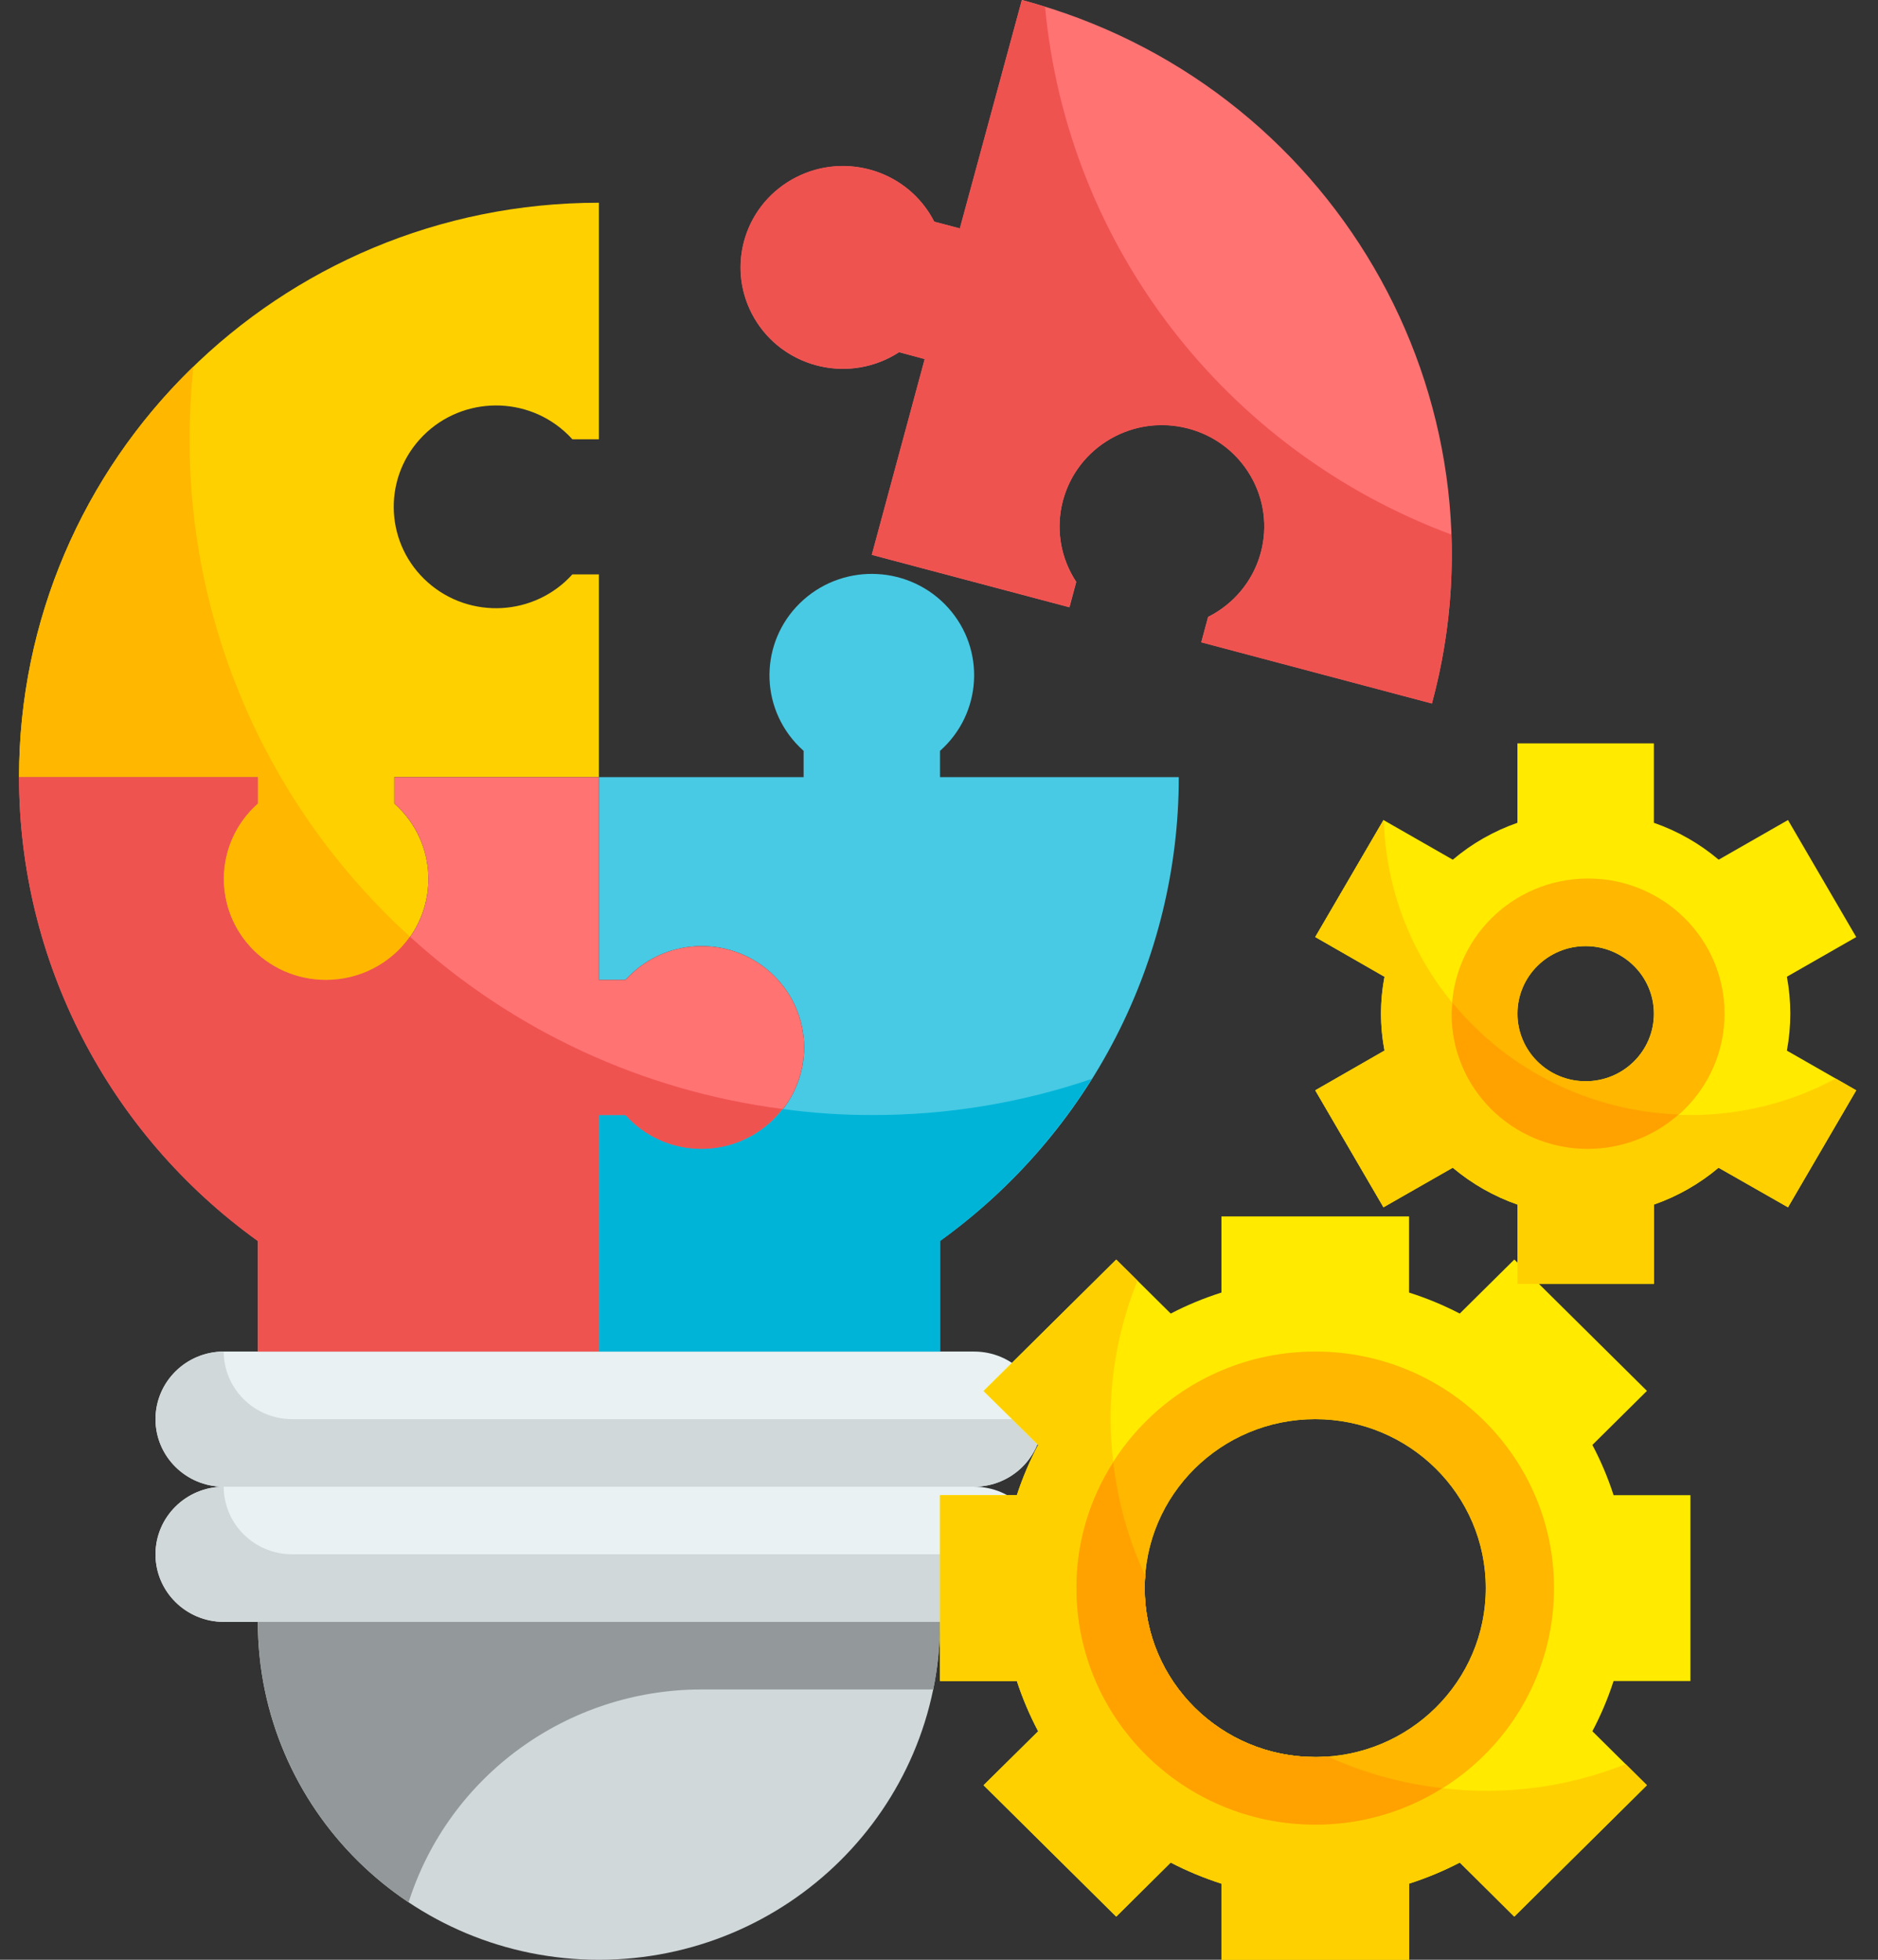
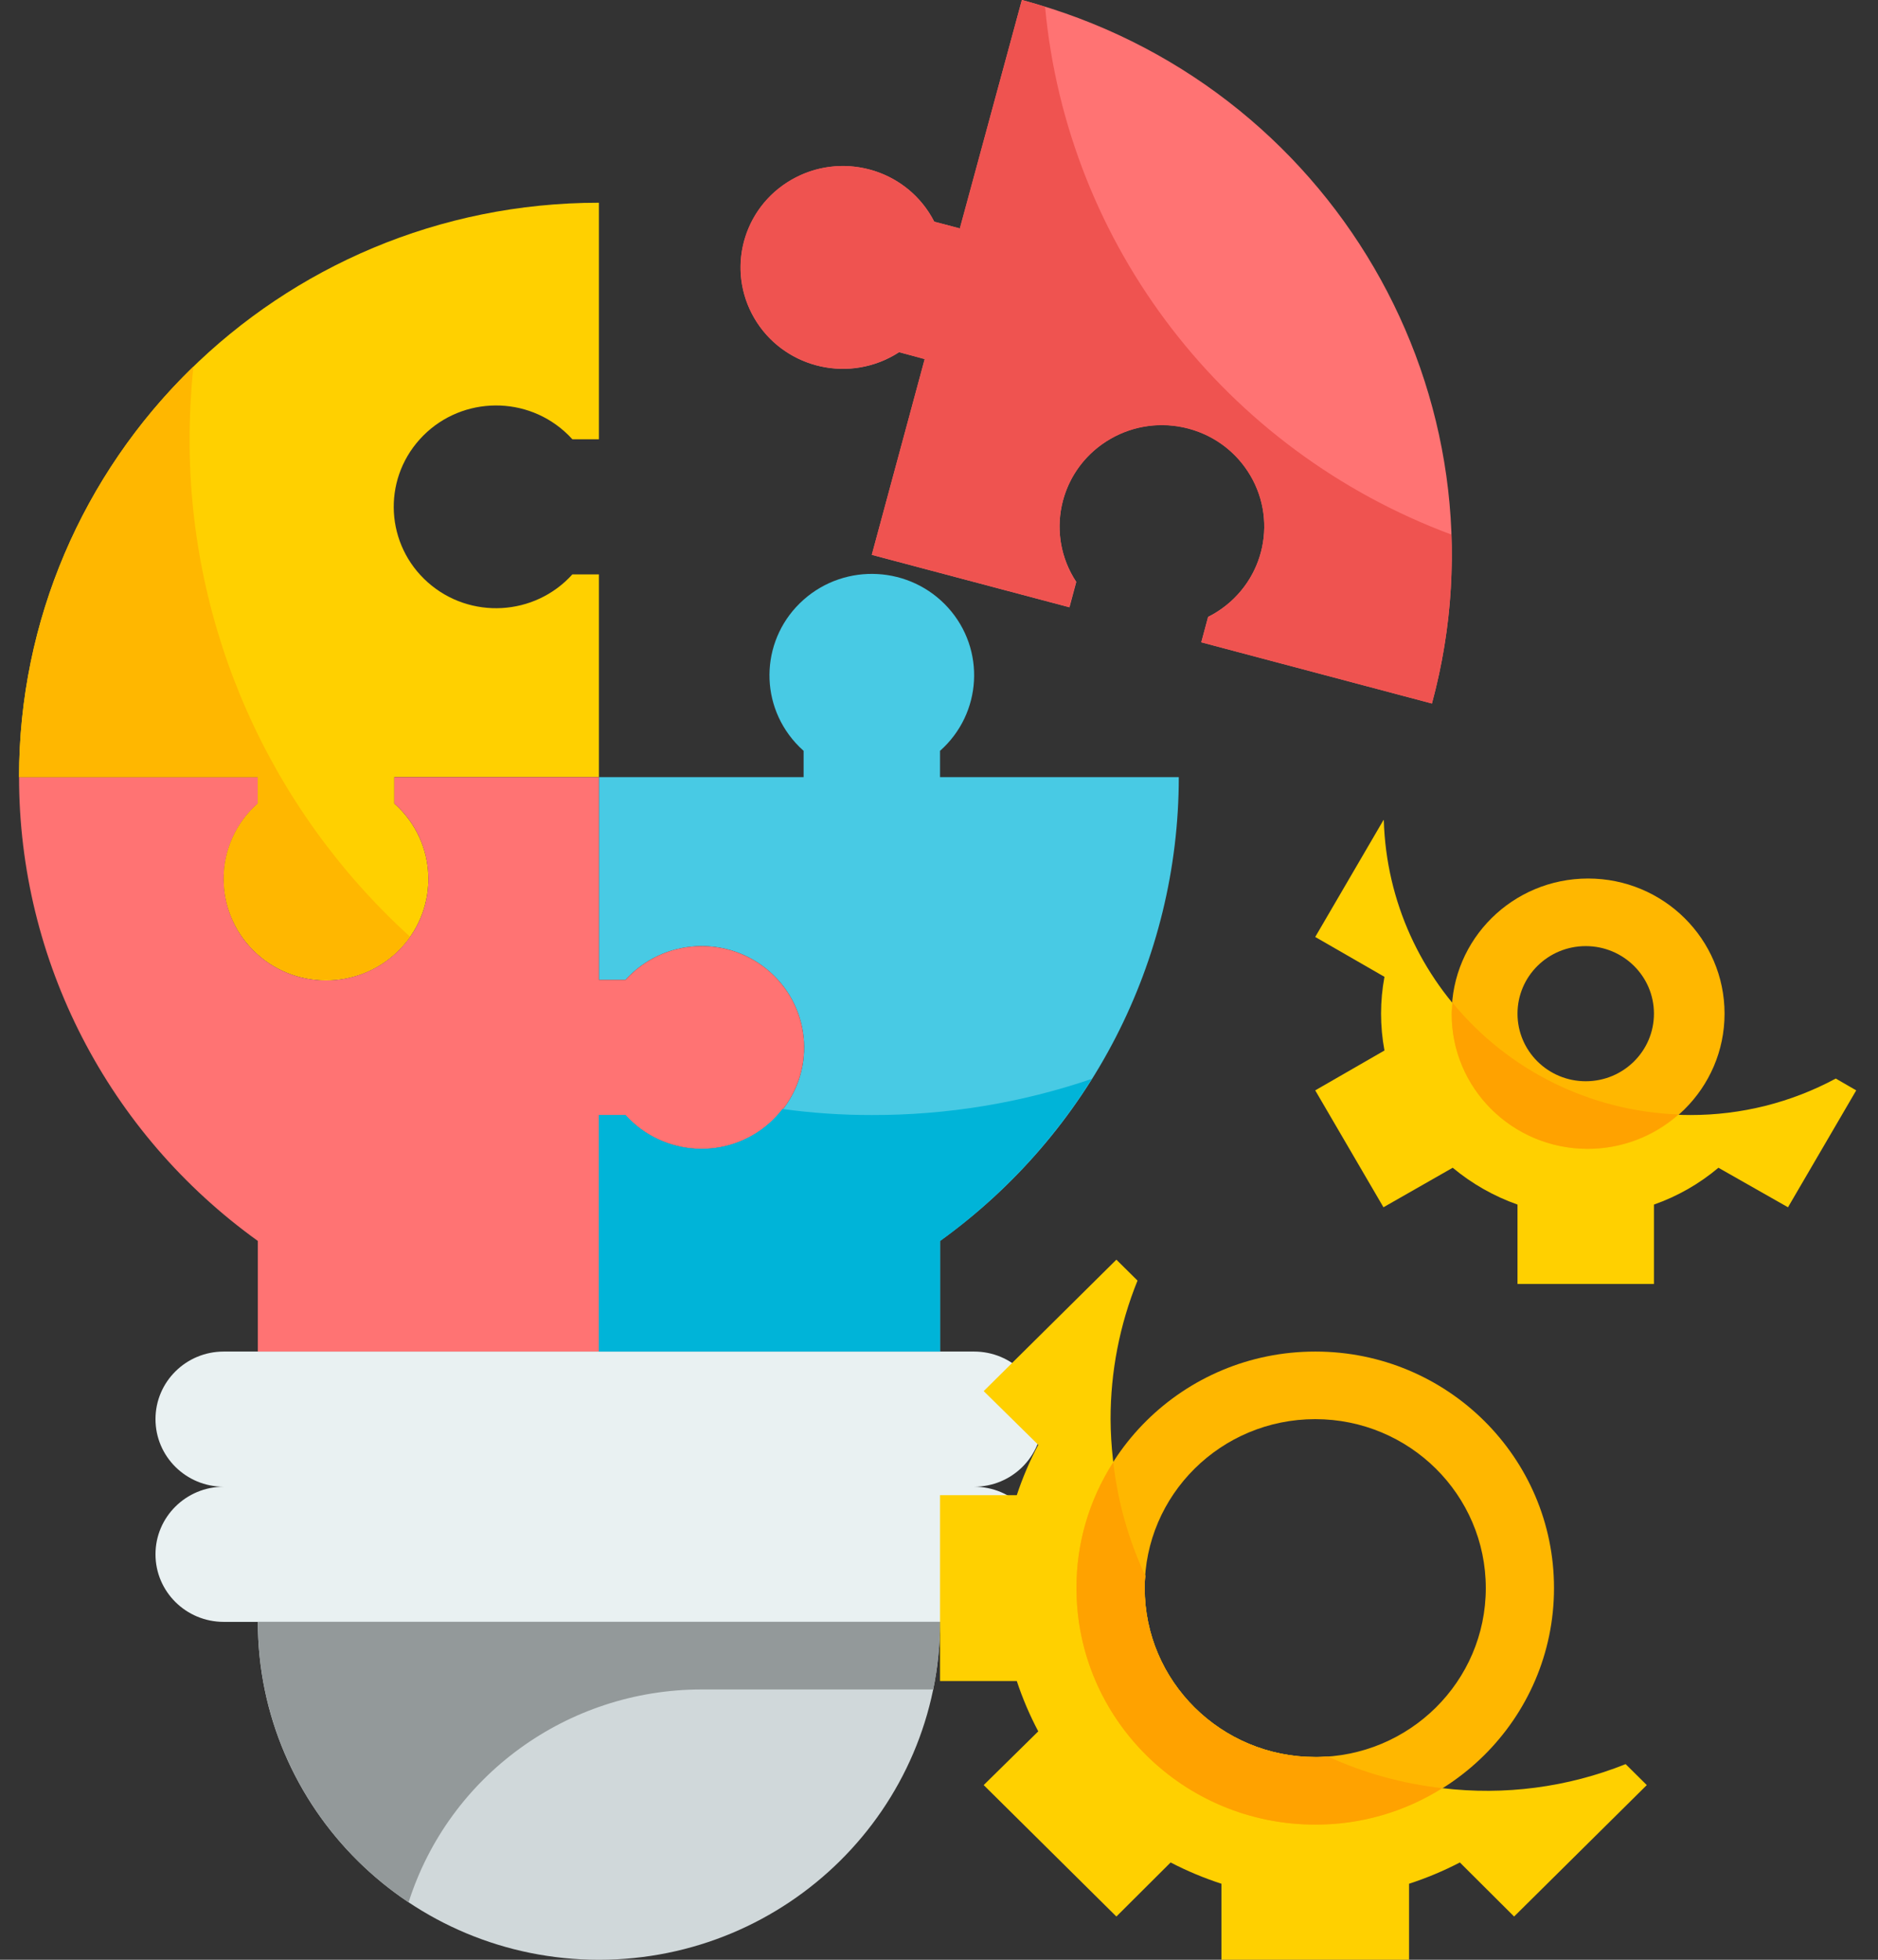
<svg xmlns="http://www.w3.org/2000/svg" width="69" height="72" viewBox="0 0 69 72" fill="none">
  <rect x="0" y="0" width="69" height="72" fill="#333333" stroke="none" />
  <g clip-path="url(#clip0_1607_8245)">
    <path d="M8.219 49.655H35.791C37.176 49.655 38.297 50.766 38.297 52.138C38.297 53.51 37.176 54.621 35.791 54.621H8.219C6.835 54.621 5.713 53.51 5.713 52.138C5.713 50.766 6.835 49.655 8.219 49.655Z" fill="#E9F1F2" />
    <path d="M8.219 54.621H35.791C37.176 54.621 38.297 55.732 38.297 57.103C38.297 58.475 37.176 59.586 35.791 59.586H8.219C6.835 59.586 5.713 58.475 5.713 57.103C5.713 55.732 6.835 54.621 8.219 54.621Z" fill="#E9F1F2" />
    <path d="M9.473 59.586H34.538C34.538 66.442 28.926 72 22.005 72C15.084 72 9.473 66.442 9.473 59.586Z" fill="#D0D8DA" />
    <path d="M34.538 27.585C36.085 26.213 36.218 23.859 34.834 22.326C33.449 20.793 31.072 20.661 29.525 22.033C27.977 23.405 27.844 25.759 29.229 27.292C29.321 27.394 29.42 27.492 29.525 27.585V28.552H22.005V36H22.981C24.366 34.467 26.742 34.335 28.29 35.707C29.838 37.078 29.971 39.432 28.586 40.966C27.201 42.499 24.825 42.631 23.277 41.259C23.174 41.167 23.075 41.069 22.981 40.966H22.005V49.655H34.538V45.591C40.049 41.631 43.31 35.296 43.31 28.552H34.538V27.585Z" fill="#48CAE4" />
    <path d="M9.473 29.518C7.925 30.89 7.792 33.244 9.177 34.777C10.562 36.31 12.938 36.442 14.486 35.071C16.034 33.699 16.167 31.345 14.782 29.812C14.689 29.709 14.591 29.611 14.486 29.518V28.552H22.005V21.103H21.029C19.644 22.637 17.268 22.768 15.72 21.397C14.172 20.025 14.039 17.671 15.424 16.138C16.809 14.605 19.185 14.473 20.733 15.845C20.837 15.936 20.935 16.034 21.029 16.138H22.005V7.448C10.239 7.448 0.7 16.897 0.7 28.552H9.473V29.518Z" fill="#FFD000" />
    <path d="M22.981 40.966C24.366 42.499 26.742 42.631 28.29 41.259C29.838 39.887 29.971 37.533 28.586 36C27.201 34.467 24.825 34.335 23.277 35.707C23.174 35.798 23.075 35.896 22.981 36H22.005V28.552H14.486V29.518C16.034 30.89 16.167 33.244 14.782 34.777C13.397 36.31 11.021 36.442 9.473 35.071C7.925 33.699 7.792 31.345 9.177 29.812C9.269 29.709 9.368 29.612 9.473 29.518V28.552H0.7C0.7 35.296 3.962 41.631 9.473 45.591V49.655H22.005V40.966H22.981Z" fill="#FF7373" />
    <path d="M37.545 0L35.269 8.393L34.326 8.145C33.389 6.309 31.127 5.574 29.274 6.503C27.421 7.431 26.678 9.672 27.617 11.508C28.553 13.343 30.816 14.079 32.669 13.149C32.794 13.087 32.916 13.017 33.034 12.94L33.977 13.188L32.031 20.385L39.294 22.312L39.544 21.378C38.407 19.657 38.894 17.348 40.633 16.223C42.37 15.097 44.702 15.579 45.837 17.302C46.975 19.023 46.487 21.332 44.748 22.457C44.633 22.533 44.51 22.601 44.387 22.663L44.136 23.597L52.611 25.847C55.657 14.589 48.912 3.017 37.545 0Z" fill="#FF7373" />
-     <path d="M38.297 52.138C38.286 53.505 37.171 54.61 35.791 54.621H8.219C6.836 54.616 5.718 53.508 5.713 52.138C5.724 50.771 6.839 49.666 8.219 49.655C8.224 51.025 9.343 52.133 10.726 52.138H38.297Z" fill="#D0D8DA" />
-     <path d="M38.297 57.103C38.286 58.47 37.171 59.575 35.791 59.586H8.219C6.836 59.581 5.718 58.474 5.713 57.103C5.724 55.736 6.839 54.632 8.219 54.621C8.224 55.991 9.343 57.099 10.726 57.103H38.297Z" fill="#D0D8DA" />
    <path d="M34.538 59.586C34.538 60.419 34.455 61.251 34.287 62.069H25.765C20.843 62.075 16.492 65.239 15.012 69.89C11.548 67.582 9.473 63.72 9.473 59.586H34.538Z" fill="#93999A" />
    <path d="M40.115 39.637C38.659 41.96 36.767 43.984 34.538 45.596V49.655H22.005V40.965H22.983C24.352 42.492 26.711 42.629 28.251 41.273C28.433 41.111 28.6 40.934 28.748 40.742C29.835 40.893 30.933 40.967 32.031 40.965C34.782 40.973 37.514 40.523 40.115 39.637Z" fill="#00B4D8" />
    <path d="M15.062 34.411C13.873 36.098 11.53 36.511 9.827 35.333C8.818 34.636 8.218 33.494 8.219 32.276C8.219 31.222 8.677 30.218 9.473 29.52V28.552H0.7C0.695 22.875 3.004 17.437 7.104 13.469C7.016 14.338 6.966 15.232 6.966 16.138C6.955 23.085 9.894 29.715 15.062 34.411Z" fill="#FFB700" />
-     <path d="M28.748 40.742C27.504 42.37 25.162 42.69 23.518 41.458C23.324 41.312 23.144 41.147 22.983 40.966H22.005V49.655H9.473V45.596C3.962 41.634 0.7 35.297 0.7 28.552H9.473V29.52C7.928 30.884 7.793 33.229 9.169 34.759C9.883 35.552 10.906 36.003 11.979 36C13.207 36 14.359 35.407 15.062 34.411C18.853 37.871 23.634 40.084 28.748 40.742Z" fill="#EF5350" />
    <path d="M53.324 19.639C53.401 21.732 53.161 23.824 52.609 25.846L44.138 23.599L44.388 22.668C45.336 22.188 46.036 21.338 46.318 20.321C46.862 18.337 45.679 16.29 43.674 15.752C41.669 15.213 39.604 16.385 39.06 18.371C38.78 19.395 38.954 20.487 39.536 21.377L39.286 22.308L32.03 20.383L33.972 13.196L33.032 12.935C31.296 14.065 28.965 13.587 27.825 11.868C26.684 10.148 27.167 7.839 28.903 6.71C30.639 5.58 32.969 6.058 34.11 7.777C34.188 7.895 34.259 8.018 34.323 8.143L35.263 8.392L37.545 0C37.834 0.074 38.122 0.161 38.398 0.261C39.217 9.019 45.013 16.543 53.324 19.639Z" fill="#EF5350" />
-     <path d="M62.109 61.759V54.931H59.285C59.08 54.295 58.819 53.677 58.506 53.086L60.511 51.1L55.638 46.273L53.633 48.259C53.036 47.948 52.412 47.691 51.77 47.487V44.69H44.877V47.487C44.235 47.691 43.611 47.948 43.014 48.259L41.009 46.273L36.136 51.1L38.141 53.086C37.828 53.677 37.567 54.295 37.362 54.931H34.538V61.759H37.362C37.567 62.395 37.828 63.013 38.141 63.604L36.136 65.59L41.009 70.417L43.014 68.431C43.611 68.741 44.235 68.999 44.877 69.202V72H51.77V69.202C52.412 68.999 53.036 68.741 53.633 68.431L55.638 70.417L60.511 65.59L58.506 63.604C58.819 63.013 59.08 62.395 59.285 61.759H62.109ZM48.324 64.552C44.863 64.552 42.057 61.773 42.057 58.345C42.057 54.917 44.863 52.138 48.324 52.138C51.784 52.138 54.59 54.917 54.59 58.345C54.59 61.773 51.784 64.552 48.324 64.552Z" fill="#FFEA00" />
    <path d="M59.728 64.812C57.593 65.667 55.273 65.97 52.986 65.694C51.527 65.532 50.105 65.138 48.775 64.527C48.626 64.547 48.474 64.556 48.324 64.552C44.863 64.552 42.057 61.773 42.057 58.345C42.053 58.196 42.062 58.045 42.082 57.898C41.252 56.089 40.816 54.126 40.804 52.138C40.802 50.394 41.138 48.667 41.794 47.048L41.017 46.279L36.142 51.108L38.147 53.081C37.832 53.676 37.569 54.293 37.358 54.931H34.538V61.759H37.358C37.569 62.396 37.832 63.014 38.147 63.608L36.142 65.582L41.017 70.411L43.01 68.425C43.61 68.737 44.233 68.997 44.877 69.207V72H51.77V69.207C52.414 68.997 53.037 68.737 53.637 68.425L55.63 70.411L60.505 65.582L59.728 64.812Z" fill="#FFD000" />
    <path d="M48.323 49.655C43.478 49.655 39.551 53.545 39.551 58.345C39.551 63.144 43.478 67.035 48.323 67.035C53.169 67.035 57.096 63.144 57.096 58.345C57.099 53.549 53.178 49.658 48.336 49.655C48.331 49.655 48.328 49.655 48.323 49.655ZM48.323 64.552C44.863 64.552 42.057 61.773 42.057 58.345C42.057 54.917 44.863 52.138 48.323 52.138C51.784 52.138 54.59 54.917 54.59 58.345C54.59 61.773 51.784 64.552 48.323 64.552Z" fill="#FFB700" />
    <path d="M52.986 65.694C51.594 66.575 49.975 67.041 48.324 67.034C43.478 67.034 39.551 63.144 39.551 58.345C39.544 56.709 40.014 55.105 40.904 53.727C41.067 55.172 41.465 56.58 42.082 57.898C42.062 58.045 42.053 58.196 42.057 58.345C42.057 61.773 44.863 64.552 48.324 64.552C48.474 64.556 48.626 64.547 48.775 64.527C50.105 65.138 51.527 65.532 52.986 65.694Z" fill="#FFA200" />
-     <path d="M65.778 37.242C65.778 36.785 65.736 36.332 65.653 35.884L68.2 34.427L65.693 30.127L63.146 31.584C62.444 30.99 61.636 30.53 60.765 30.228V27.312H55.752V30.228C54.883 30.532 54.077 30.991 53.377 31.584L50.83 30.127L48.323 34.427L50.871 35.884C50.695 36.781 50.695 37.702 50.871 38.599L48.323 40.056L50.83 44.356L53.377 42.899C54.077 43.492 54.883 43.953 55.752 44.255V47.171H60.765V44.255C61.636 43.953 62.444 43.492 63.146 42.899L65.693 44.356L68.2 40.056L65.653 38.599C65.736 38.151 65.778 37.696 65.778 37.242ZM58.258 39.724C56.874 39.724 55.752 38.613 55.752 37.242C55.752 35.87 56.874 34.759 58.258 34.759C59.643 34.759 60.765 35.87 60.765 37.242C60.765 38.613 59.643 39.724 58.258 39.724Z" fill="#FFEA00" />
    <path d="M67.448 39.625C65.809 40.508 63.973 40.968 62.109 40.965C56.012 40.968 51.019 36.166 50.842 30.128H50.83L48.323 34.423L50.867 35.888C50.7 36.782 50.7 37.701 50.867 38.594L48.323 40.059L50.83 44.354L53.374 42.902C54.081 43.49 54.887 43.948 55.755 44.255V47.172H60.768V44.255C61.634 43.951 62.437 43.492 63.137 42.902L65.693 44.354L68.2 40.059L67.448 39.625Z" fill="#FFD000" />
    <path d="M58.349 32.276C55.581 32.276 53.336 34.499 53.336 37.241C53.336 39.983 55.581 42.207 58.349 42.207C61.117 42.207 63.362 39.983 63.362 37.241C63.362 34.499 61.117 32.276 58.349 32.276ZM58.262 39.724C56.877 39.724 55.755 38.613 55.755 37.241C55.755 35.87 56.877 34.759 58.262 34.759C59.647 34.759 60.768 35.87 60.768 37.241C60.768 38.613 59.647 39.724 58.262 39.724Z" fill="#FFB700" />
    <path d="M53.377 36.849C53.366 36.981 53.337 37.106 53.337 37.242C53.325 39.972 55.55 42.195 58.307 42.207C59.545 42.212 60.74 41.762 61.66 40.944C58.432 40.823 55.414 39.33 53.376 36.85L53.377 36.849Z" fill="#FFA200" />
  </g>
  <defs>
    <clipPath id="clip0_1607_8245">
      <rect width="67.5" height="72" fill="white" transform="translate(0.7)" />
    </clipPath>
  </defs>
</svg>